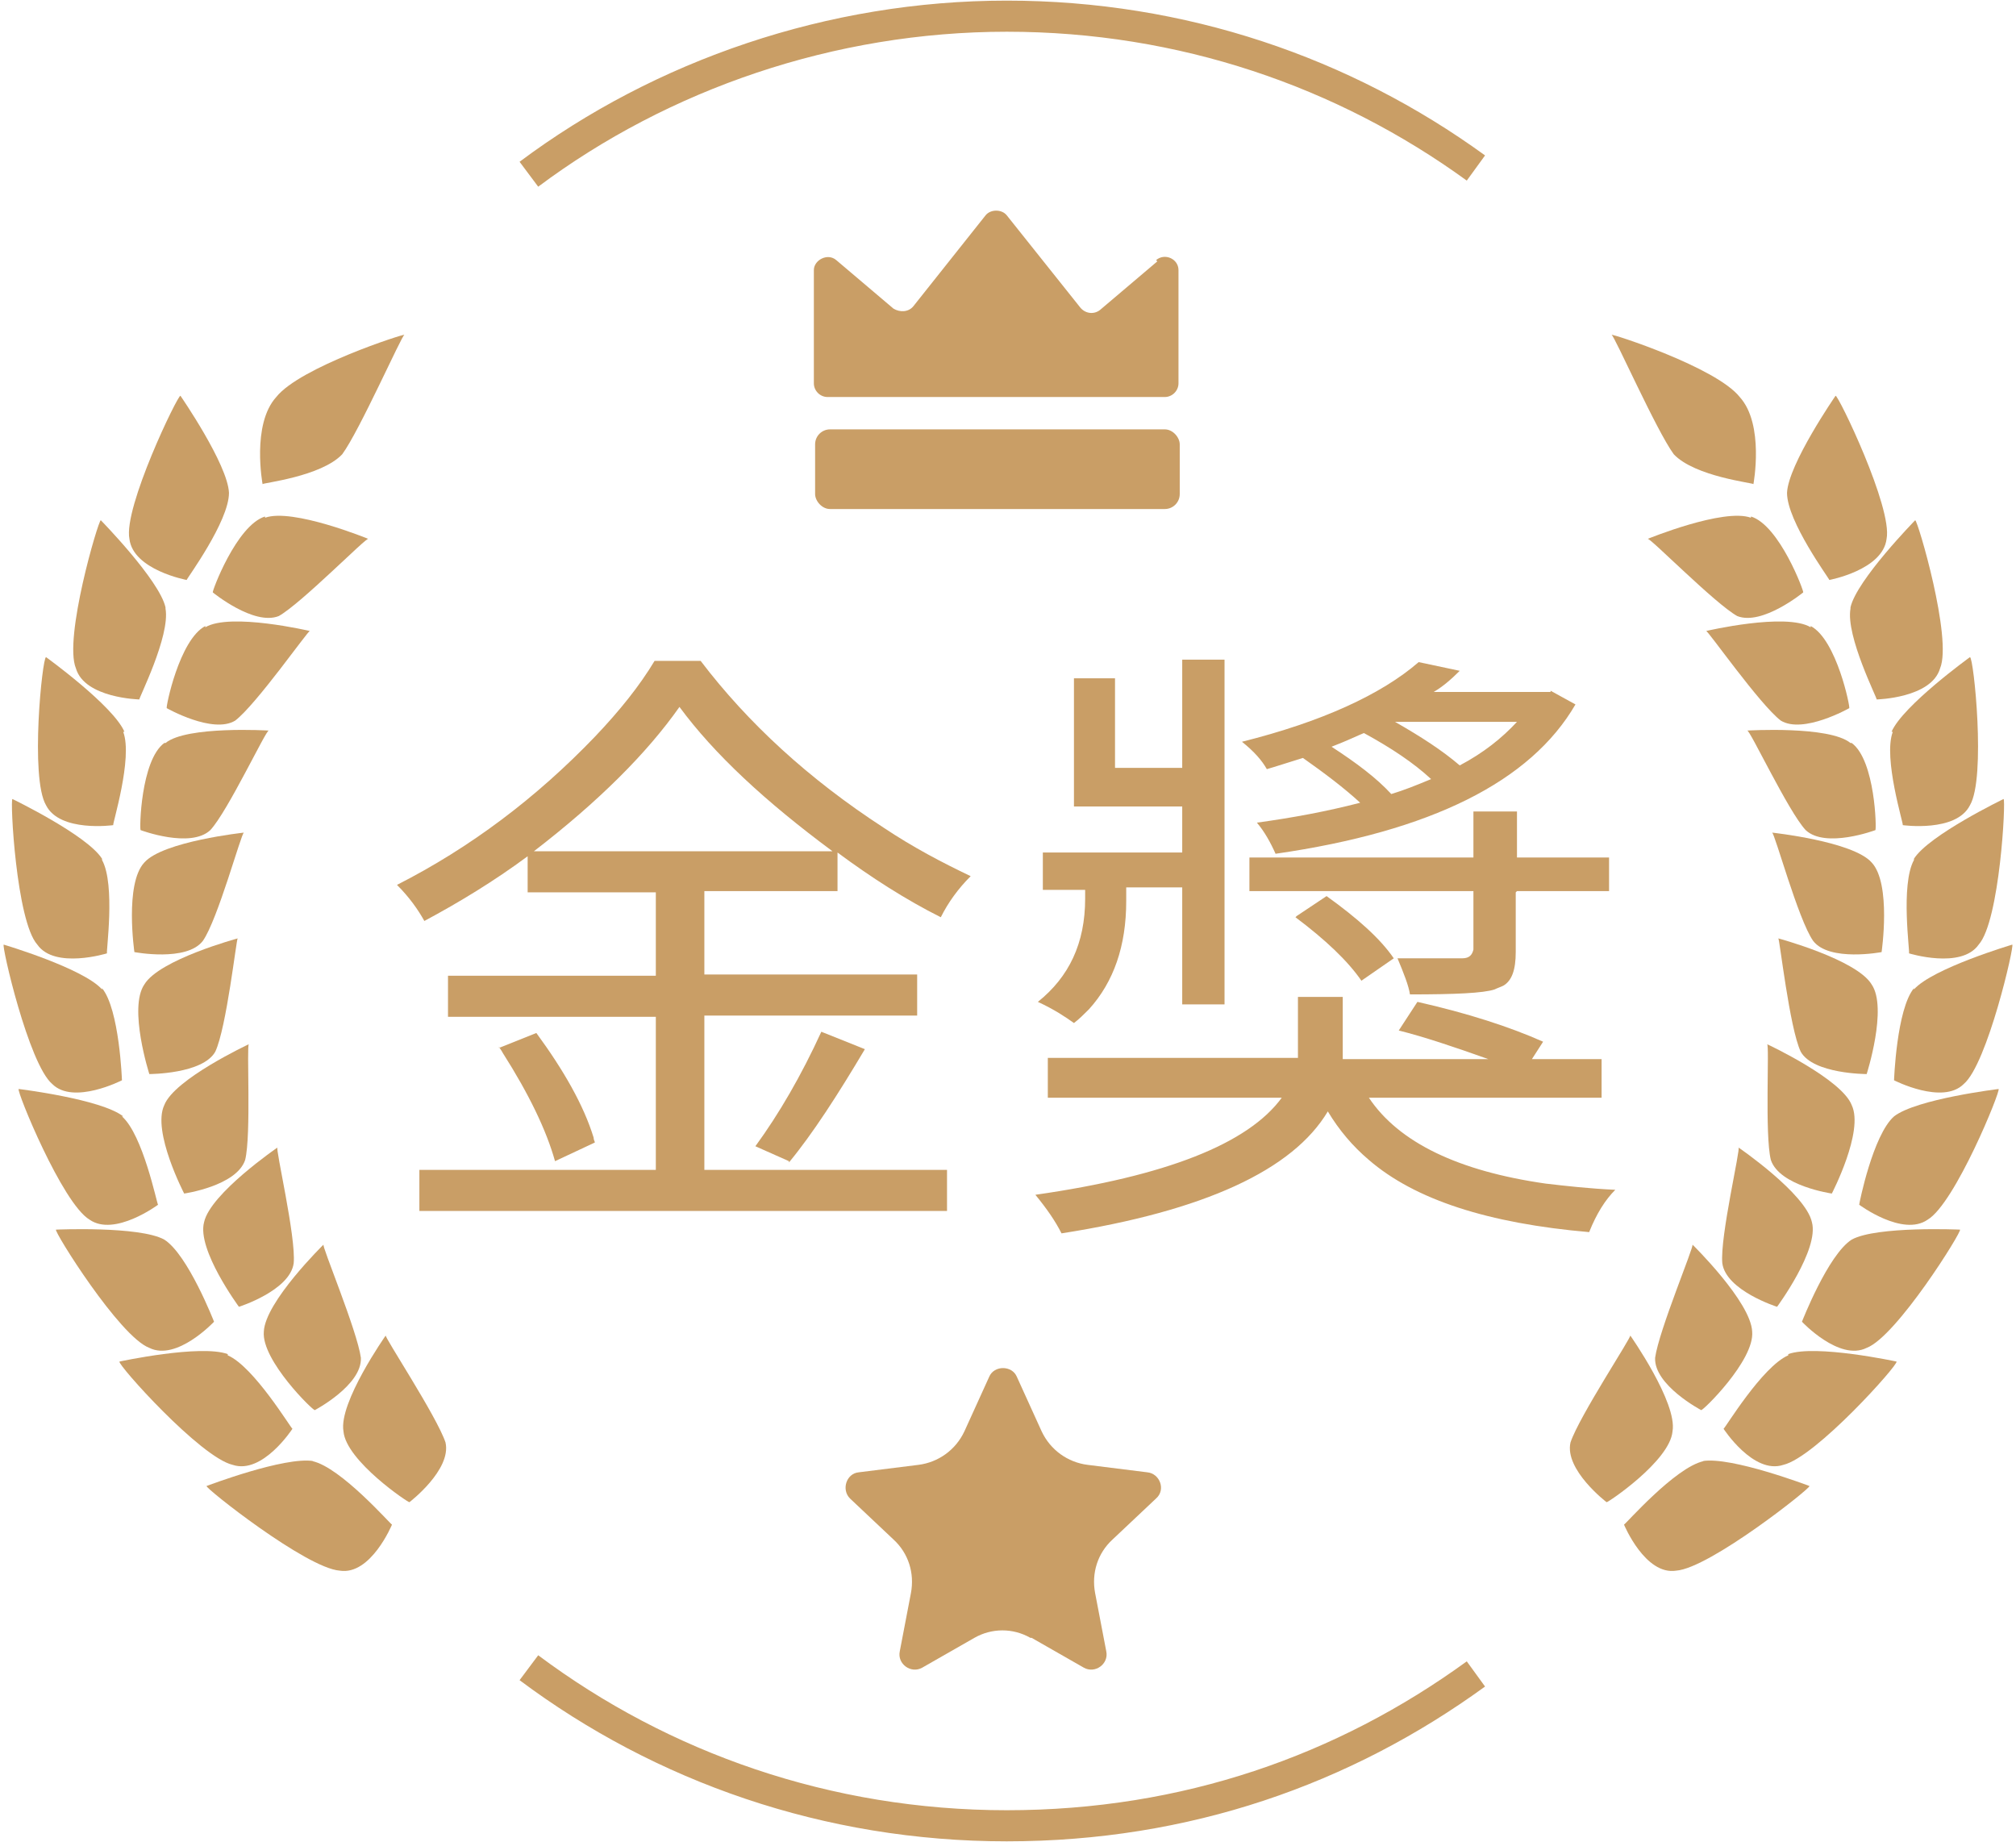
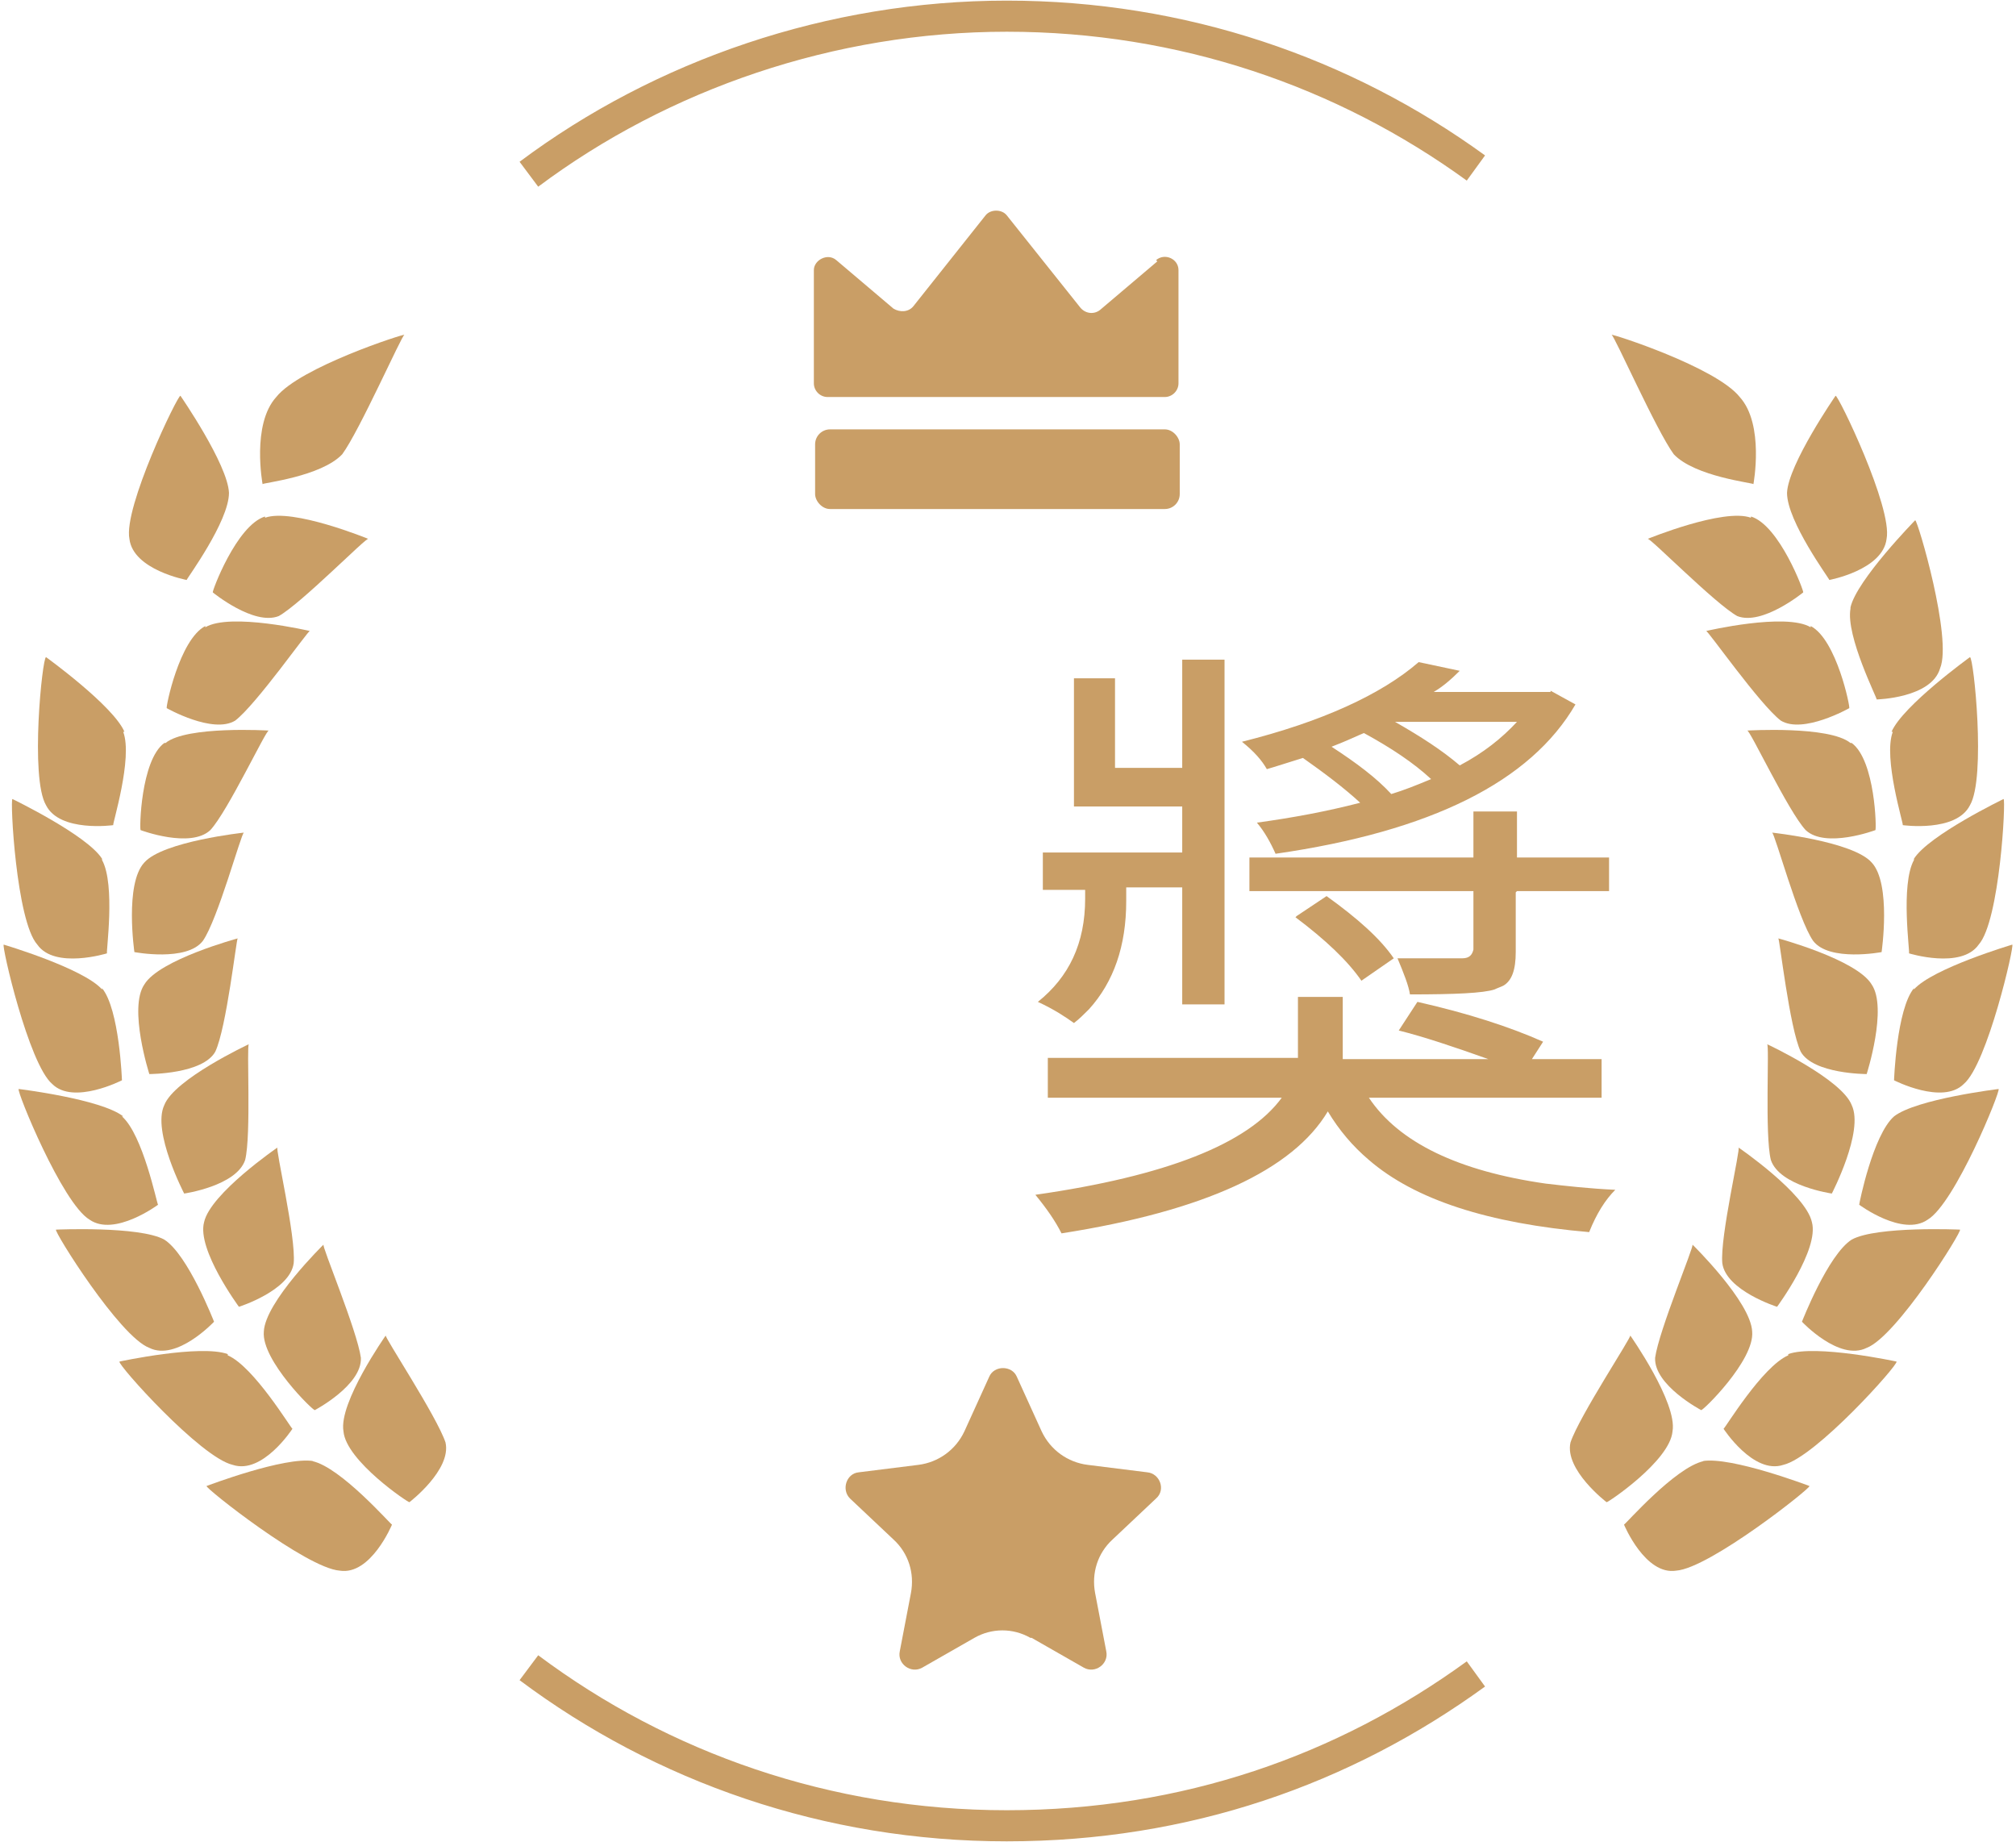
<svg xmlns="http://www.w3.org/2000/svg" id="_圖層_1" data-name="圖層 1" version="1.1" viewBox="0 0 162 148">
  <defs>
    <style>
      .cls-1 {
        fill: #c99e66;
        stroke-width: 0px;
      }

      .cls-2 {
        fill: none;
        stroke: #c99e66;
        stroke-miterlimit: 10;
        stroke-width: 2.5px;
      }
    </style>
  </defs>
  <g>
    <g>
      <g>
        <path class="cls-1" d="M27.5,36.5c-1.7,1.8-6.4,2.3-6.4,2.4,0,0-.9-4.8,1.1-7,1.9-2.4,10.3-5.1,10.3-5-.2,0-3.6,7.7-5,9.6Z" />
        <g>
          <path class="cls-1" d="M18.4,39.6c0,2.3-3.4,6.9-3.4,7,0,0-4.3-.8-4.6-3.3-.5-2.5,3.9-11.6,4.1-11.5,0,0,3.8,5.5,3.9,7.8Z" />
          <path class="cls-1" d="M21.3,41.5c-2.3.7-4.3,6.1-4.2,6.1,0,0,3.3,2.7,5.3,1.9,1.8-1,7.1-6.4,7.2-6.2,0,0-6.1-2.5-8.3-1.7Z" />
        </g>
        <g>
-           <path class="cls-1" d="M13.3,48.9c.4,2.2-2.2,7.3-2.1,7.3,0,0-4.4-.1-5.1-2.5-1-2.4,1.8-11.9,2-11.9,0,0,4.7,4.8,5.2,7Z" />
          <path class="cls-1" d="M16.5,50.3c-2.1,1.1-3.2,6.6-3.1,6.6,0,0,3.7,2.1,5.5,1,1.7-1.3,5.9-7.3,6-7.2,0,0-6.4-1.5-8.4-.3Z" />
        </g>
        <g>
          <path class="cls-1" d="M9.9,58.8c.8,2.1-.9,7.5-.8,7.5,0,0-4.3.6-5.4-1.6-1.3-2.2-.3-11.9,0-11.9,0,0,5.4,3.9,6.3,6Z" />
          <path class="cls-1" d="M13.2,59.7c-1.9,1.4-2,7-1.9,7,0,0,4,1.5,5.6,0,1.4-1.5,4.5-8.1,4.7-8,0,0-6.6-.4-8.3,1Z" />
        </g>
        <g>
          <path class="cls-1" d="M8.2,69.1c1.1,2,.3,7.5.4,7.5,0,0-4.2,1.3-5.6-.7-1.7-1.9-2.2-11.7-2-11.7,0,0,6,2.9,7.2,4.8Z" />
          <path class="cls-1" d="M11.6,69.3c-1.6,1.7-.8,7.2-.8,7.2,0,0,4.2.8,5.5-.9,1.2-1.7,3.1-8.7,3.3-8.7,0,0-6.5.7-8,2.4Z" />
        </g>
        <g>
          <path class="cls-1" d="M8.2,79.4c1.4,1.7,1.6,7.4,1.6,7.4,0,0-3.9,2-5.6.3-1.9-1.6-4.1-11.2-3.9-11.2,0,0,6.4,1.9,7.9,3.6Z" />
          <path class="cls-1" d="M11.6,79.1c-1.3,1.9.4,7.2.4,7.2,0,0,4.3,0,5.3-1.8.9-1.9,1.7-9.1,1.8-9.1,0,0-6.3,1.7-7.5,3.7Z" />
        </g>
        <g>
          <path class="cls-1" d="M9.8,89.7c1.7,1.5,2.8,7,2.9,7.1,0,0-3.5,2.6-5.5,1.2-2.2-1.3-5.9-10.4-5.7-10.5,0,0,6.6.8,8.4,2.2Z" />
          <path class="cls-1" d="M13.2,88.8c-1,2.1,1.6,7.1,1.6,7.1,0,0,4.2-.6,4.9-2.7.5-2,.1-9.3.3-9.3,0,0-6,2.8-6.8,4.9Z" />
        </g>
        <g>
          <path class="cls-1" d="M13.2,99.6c1.9,1.2,4,6.6,4,6.6,0,0-3,3.2-5.2,2.1-2.4-.9-7.7-9.4-7.5-9.5,0,0,6.7-.3,8.7.8Z" />
          <path class="cls-1" d="M16.4,98.2c-.6,2.2,2.8,6.8,2.8,6.8,0,0,4.1-1.3,4.4-3.5.2-2.1-1.5-9.3-1.3-9.3,0,0-5.4,3.7-5.9,6Z" />
        </g>
        <g>
          <path class="cls-1" d="M18.3,108.9c2.1.9,5.1,5.9,5.2,5.9,0,0-2.4,3.7-4.8,2.9-2.6-.6-9.3-8.1-9.1-8.3,0,0,6.5-1.4,8.7-.6Z" />
          <path class="cls-1" d="M21.2,107c-.2,2.3,4,6.4,4.1,6.3,0,0,3.8-2,3.7-4.2-.3-2.2-3.2-9.1-3-9.1,0,0-4.7,4.6-4.8,7Z" />
        </g>
        <g>
          <path class="cls-1" d="M25.1,117.4c2.3.5,6.3,5.1,6.4,5.1,0,0-1.7,4.1-4.2,3.7-2.7-.2-10.9-6.7-10.7-6.8,0,0,6.3-2.4,8.6-2Z" />
          <path class="cls-1" d="M27.6,115c.2,2.4,5.3,5.8,5.3,5.7,0,0,3.4-2.6,2.9-4.8-.7-2.1-5-8.6-4.8-8.6,0,0-3.8,5.4-3.4,7.7Z" />
        </g>
      </g>
      <g>
        <path class="cls-1" d="M134.5,36.5c1.7,1.8,6.4,2.3,6.4,2.4,0,0,.9-4.8-1.1-7-1.9-2.4-10.3-5.1-10.3-5,.2,0,3.6,7.7,5,9.6Z" />
        <g>
          <path class="cls-1" d="M143.6,39.6c0,2.3,3.4,6.9,3.4,7,0,0,4.3-.8,4.6-3.3.5-2.5-3.9-11.6-4.1-11.5,0,0-3.8,5.5-3.9,7.8Z" />
          <path class="cls-1" d="M140.7,41.5c2.3.7,4.3,6.1,4.2,6.1,0,0-3.3,2.7-5.3,1.9-1.8-1-7.1-6.4-7.2-6.2,0,0,6.1-2.5,8.3-1.7Z" />
        </g>
        <g>
          <path class="cls-1" d="M148.7,48.9c-.4,2.2,2.2,7.3,2.1,7.3,0,0,4.4-.1,5.1-2.5,1-2.4-1.8-11.9-2-11.9,0,0-4.7,4.8-5.2,7Z" />
          <path class="cls-1" d="M145.5,50.3c2.1,1.1,3.2,6.6,3.1,6.6,0,0-3.7,2.1-5.5,1-1.7-1.3-5.9-7.3-6-7.2,0,0,6.4-1.5,8.4-.3Z" />
        </g>
        <g>
          <path class="cls-1" d="M152.1,58.8c-.8,2.1.9,7.5.8,7.5,0,0,4.3.6,5.4-1.6,1.3-2.2.3-11.9,0-11.9,0,0-5.4,3.9-6.3,6Z" />
          <path class="cls-1" d="M148.8,59.7c1.9,1.4,2,7,1.9,7,0,0-4,1.5-5.6,0-1.4-1.5-4.5-8.1-4.7-8,0,0,6.6-.4,8.3,1Z" />
        </g>
        <g>
          <path class="cls-1" d="M153.8,69.1c-1.1,2-.3,7.5-.4,7.5,0,0,4.2,1.3,5.6-.7,1.7-1.9,2.2-11.7,2-11.7,0,0-6,2.9-7.2,4.8Z" />
          <path class="cls-1" d="M150.4,69.3c1.6,1.7.8,7.2.8,7.2,0,0-4.2.8-5.5-.9-1.2-1.7-3.1-8.7-3.3-8.7,0,0,6.5.7,8,2.4Z" />
        </g>
        <g>
          <path class="cls-1" d="M153.8,79.4c-1.4,1.7-1.6,7.4-1.6,7.4,0,0,3.9,2,5.6.3,1.9-1.6,4.1-11.2,3.9-11.2,0,0-6.4,1.9-7.9,3.6Z" />
          <path class="cls-1" d="M150.4,79.1c1.3,1.9-.4,7.2-.4,7.2,0,0-4.3,0-5.3-1.8-.9-1.9-1.7-9.1-1.8-9.1,0,0,6.3,1.7,7.5,3.7Z" />
        </g>
        <g>
          <path class="cls-1" d="M152.2,89.7c-1.7,1.5-2.8,7-2.8,7.1,0,0,3.5,2.6,5.5,1.2,2.2-1.3,5.9-10.4,5.7-10.5,0,0-6.6.8-8.4,2.2Z" />
          <path class="cls-1" d="M148.8,88.8c1,2.1-1.6,7.1-1.6,7.1,0,0-4.2-.6-4.9-2.7-.5-2-.1-9.3-.3-9.3,0,0,6,2.8,6.8,4.9Z" />
        </g>
        <g>
          <path class="cls-1" d="M148.8,99.6c-1.9,1.2-4,6.6-4,6.6,0,0,3,3.2,5.2,2.1,2.4-.9,7.7-9.4,7.5-9.5,0,0-6.7-.3-8.7.8Z" />
          <path class="cls-1" d="M145.6,98.2c.6,2.2-2.8,6.8-2.8,6.8,0,0-4.1-1.3-4.4-3.5-.2-2.1,1.5-9.3,1.3-9.3,0,0,5.4,3.7,5.9,6Z" />
        </g>
        <g>
          <path class="cls-1" d="M143.7,108.9c-2.1.9-5.1,5.9-5.2,5.9,0,0,2.4,3.7,4.8,2.9,2.6-.6,9.3-8.1,9.1-8.3,0,0-6.5-1.4-8.7-.6Z" />
          <path class="cls-1" d="M140.8,107c.2,2.3-4,6.4-4.1,6.3,0,0-3.8-2-3.7-4.2.3-2.2,3.2-9.1,3-9.1,0,0,4.7,4.6,4.8,7Z" />
        </g>
        <g>
          <path class="cls-1" d="M136.9,117.4c-2.3.5-6.3,5.1-6.4,5.1,0,0,1.7,4.1,4.2,3.7,2.7-.2,10.9-6.7,10.7-6.8,0,0-6.3-2.4-8.6-2Z" />
          <path class="cls-1" d="M134.4,115c-.2,2.4-5.3,5.8-5.3,5.7,0,0-3.4-2.6-2.9-4.8.7-2.1,5-8.6,4.8-8.6,0,0,3.8,5.4,3.4,7.7Z" />
        </g>
      </g>
    </g>
    <path class="cls-2" d="M42.5,134c10.7,8,24,12.7,38.4,12.7s27.1-4.5,37.7-12.2" />
    <path class="cls-2" d="M118.6,13.5c-10.6-7.7-23.6-12.2-37.7-12.2s-27.7,4.7-38.4,12.7" />
    <path class="cls-1" d="M82.9,131.6l4.2,2.4c.9.5,2-.3,1.8-1.3l-.9-4.7c-.3-1.6.2-3.2,1.4-4.3l3.5-3.3c.8-.7.3-2-.7-2.1l-4.8-.6c-1.6-.2-3-1.2-3.7-2.7l-2-4.4c-.4-.9-1.8-.9-2.2,0l-2,4.4c-.7,1.5-2.1,2.5-3.7,2.7l-4.8.6c-1,.1-1.4,1.4-.7,2.1l3.5,3.3c1.2,1.1,1.7,2.7,1.4,4.3l-.9,4.7c-.2,1,.9,1.8,1.8,1.3l4.2-2.4c1.4-.8,3.1-.8,4.5,0Z" />
    <g>
      <rect class="cls-1" x="65.5" y="34.5" width="29.3" height="6.4" rx="1.2" ry="1.2" />
      <path class="cls-1" d="M93,21l-4.6,3.9c-.5.4-1.2.3-1.6-.2l-5.9-7.4c-.4-.5-1.3-.5-1.7,0l-5.8,7.3c-.4.5-1.1.5-1.6.2l-4.6-3.9c-.7-.6-1.8,0-1.8.8v9.1c0,.6.5,1.1,1.1,1.1h27.1c.6,0,1.1-.5,1.1-1.1v-9.1c0-.9-1.1-1.4-1.8-.8Z" />
    </g>
  </g>
  <g>
-     <path class="cls-1" d="M56.6,81.7v12.3h19.5v3.3h-42.4v-3.3h19v-12.3h-16.7v-3.3h16.7v-6.7h-10.3v-2.9c-2.7,2-5.5,3.7-8.3,5.2-.5-.9-1.2-1.9-2.2-2.9,5.9-3,11.2-7,15.9-11.9,2-2.1,3.6-4.1,4.8-6.1h3.7c3.8,5,8.7,9.5,14.7,13.4,2.4,1.6,4.7,2.8,7,3.9-1,1-1.8,2.1-2.4,3.3-2.8-1.4-5.6-3.2-8.3-5.2v3.1h-10.7v6.7h17.1v3.3h-17.1ZM40.1,84.2l3-1.2c2.2,3,3.8,5.8,4.6,8.4,0,.2.1.3.1.4l-3.2,1.5c-.7-2.5-2.1-5.4-4.2-8.7-.1-.2-.2-.3-.3-.5ZM42.9,68.4h24c-5.4-4-9.5-7.8-12.3-11.6-2.6,3.7-6.5,7.6-11.7,11.6ZM63.4,93.3l-2.7-1.2c1.9-2.6,3.7-5.7,5.3-9.2l3.5,1.4c-2.2,3.7-4.2,6.8-6.1,9.1Z" />
    <path class="cls-1" d="M128.7,88.2h-18.7c2.4,3.6,7.2,5.9,14.2,6.9,1.7.2,3.5.4,5.6.5-.8.8-1.5,1.9-2.1,3.4-8.1-.7-14-2.6-17.7-5.8-1.3-1.1-2.4-2.4-3.3-3.9-2.8,4.7-9.9,8-21.4,9.8-.5-1-1.2-2-2.1-3.1,10.5-1.5,17.1-4.1,19.8-7.8h-18.8v-3.2h20.1c0-.6,0-1,0-1.3v-3.6h3.6v3.7c0,.6,0,1,0,1.3h11.7c-2.8-1-5.2-1.8-7.2-2.3l1.5-2.3c4,.9,7.4,2,10.1,3.2l-.9,1.4h5.6v3.2ZM90.5,71.6v.8c0,3.6-1,6.5-3,8.7-.4.4-.8.8-1.2,1.1-.7-.5-1.6-1.1-2.9-1.7,2.5-2,3.8-4.7,3.8-8.3v-.7h-3.4v-3h11.2v-3.7h-8.7v-10.3h3.3v7.2h5.4v-8.7h3.4v27.7h-3.4v-9.4h-4.5ZM124.6,55.5l2,1.1c-3.6,6.2-11.6,10.2-24.1,12-.4-.9-.9-1.8-1.5-2.5,2.9-.4,5.6-.9,8.3-1.6-1.3-1.2-2.9-2.4-4.6-3.6-1.3.4-2.2.7-2.9.9-.4-.7-1-1.4-2-2.2,6.4-1.6,11.2-3.8,14.2-6.4l3.3.7c-.7.7-1.4,1.3-2.1,1.7h9.4ZM121.8,71.7v4.8c0,1.4-.3,2.3-1,2.7-.2.1-.5.2-.7.3-.9.3-3.2.4-6.8.4-.1-.7-.5-1.7-1-2.9,1.6,0,3.4,0,5.2,0,.6,0,.8-.3.9-.7v-4.7h-18v-2.7h18v-3.7h3.5v3.7h7.4v2.7h-7.4ZM104.2,73.6l2.4-1.6c2.5,1.8,4.3,3.4,5.4,5l-2.6,1.8c-1.1-1.6-2.9-3.3-5.3-5.1ZM107,60c2,1.3,3.6,2.5,4.8,3.8,1-.3,2-.7,3.2-1.2-1.4-1.3-3.2-2.5-5.4-3.7-.5.2-1.3.6-2.6,1.1ZM121.9,58h-9.8c2.1,1.2,3.8,2.3,5.2,3.5,1.9-1,3.4-2.2,4.6-3.5Z" />
  </g>
</svg>